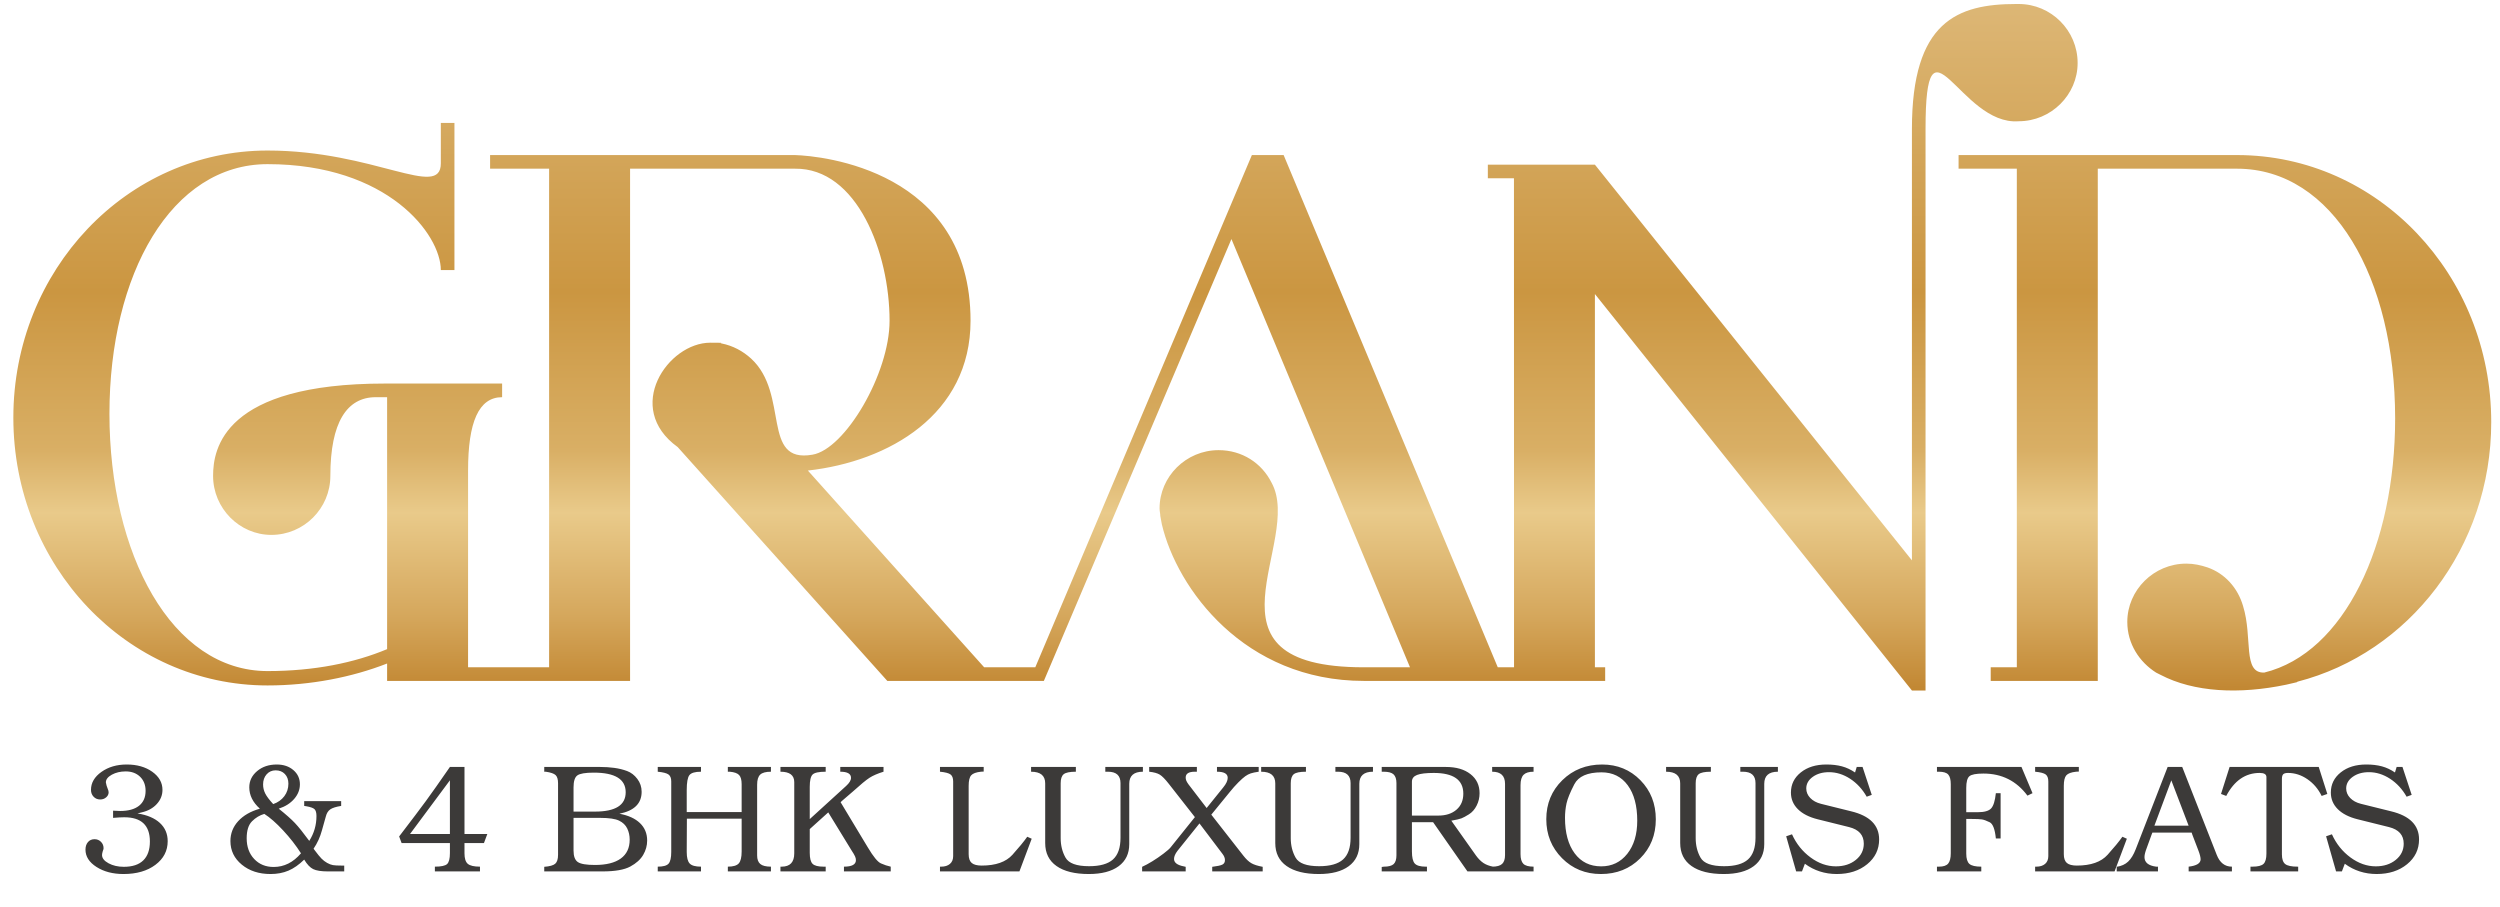
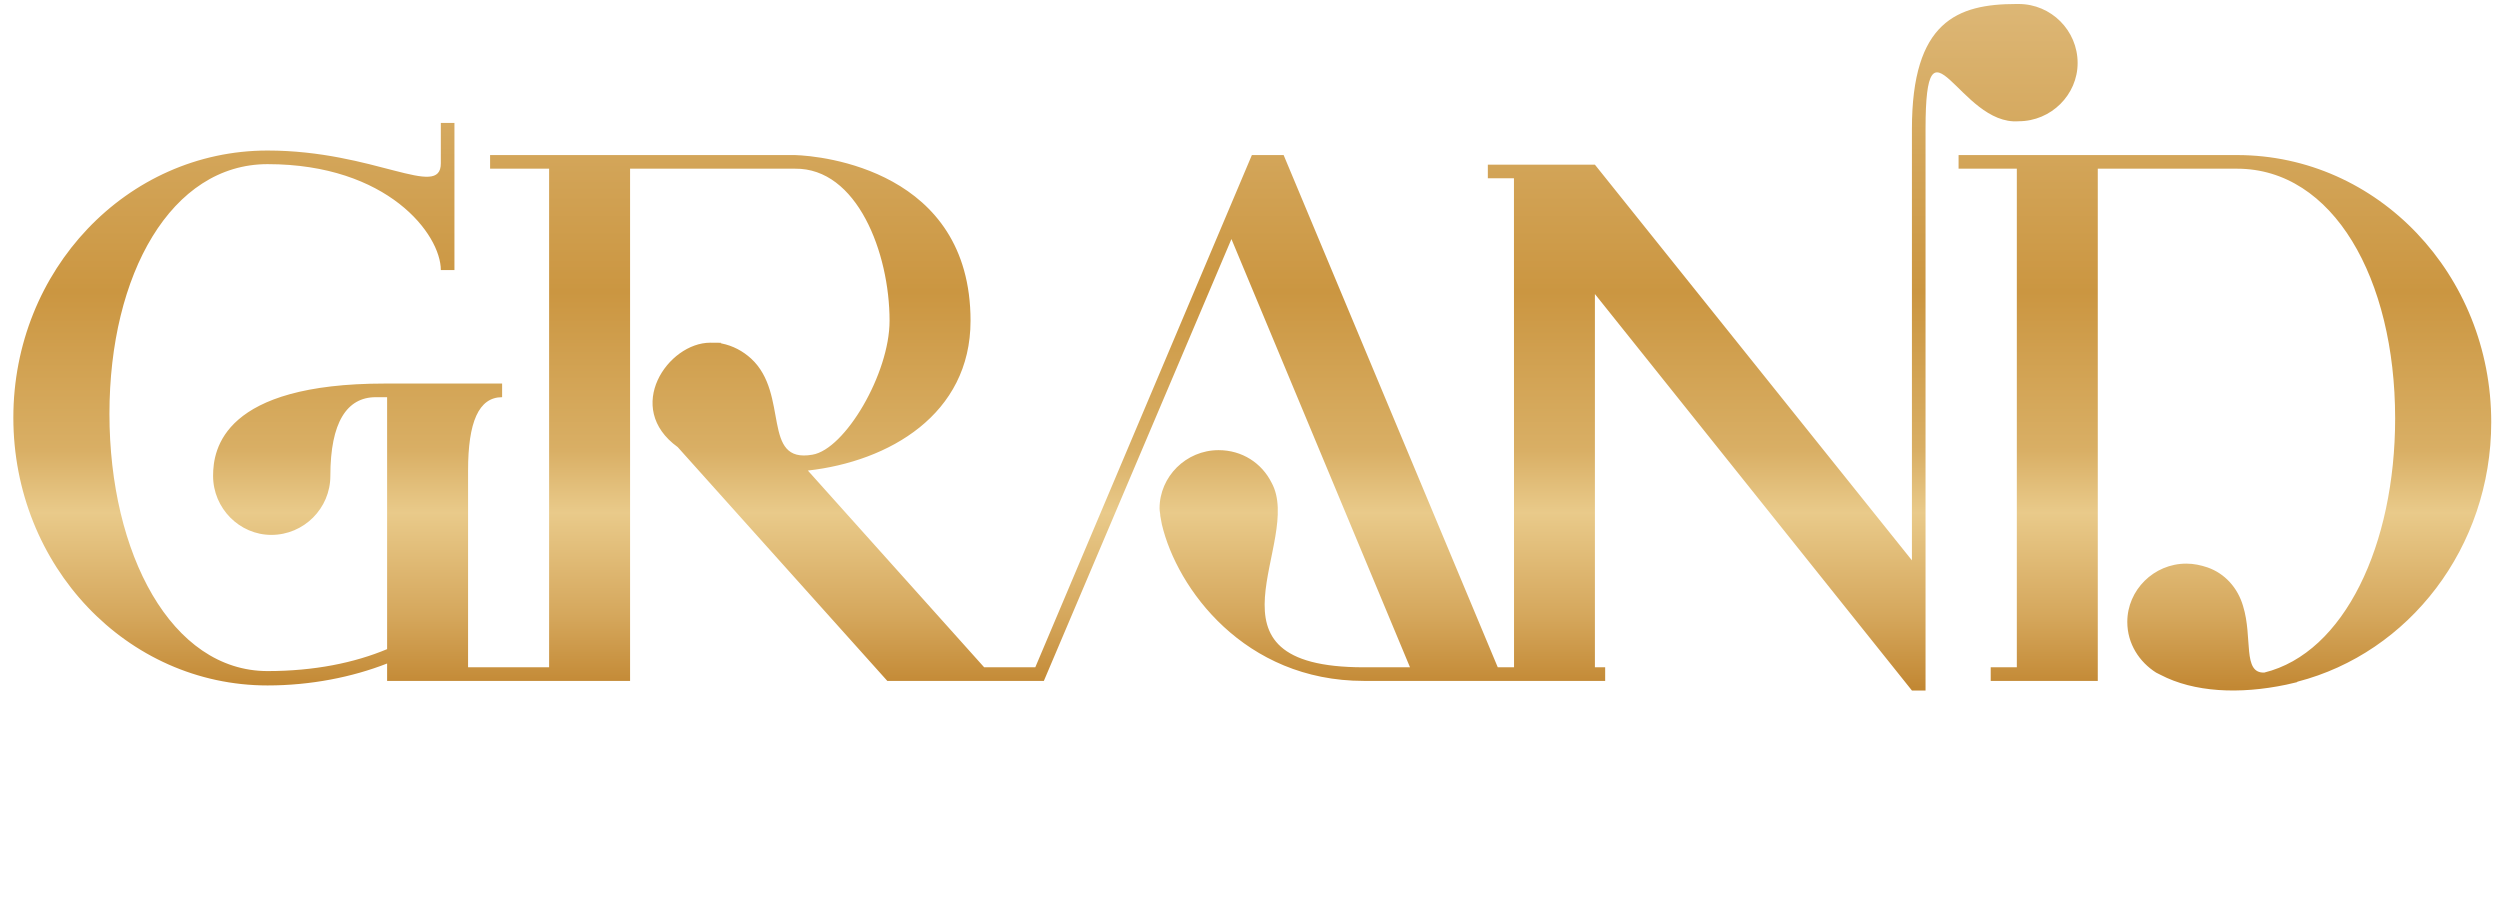
<svg xmlns="http://www.w3.org/2000/svg" width="100%" height="100%" viewBox="0 0 546 198" version="1.1" xml:space="preserve" style="fill-rule:evenodd;clip-rule:evenodd;stroke-linejoin:round;stroke-miterlimit:2;">
  <path d="M102.225,145.736l13.878,-0l0,2.974l-31.558,0l0,-3.801c-7.602,2.974 -16.692,4.792 -26.112,4.792c-30.73,-0 -55.518,-26.108 -55.518,-58.498c-0,-32.219 24.788,-58.327 55.518,-58.327c23.302,-0 37.844,10.74 37.844,2.804l0,-8.831l2.973,0l0,32.135l-2.973,0c0,-7.765 -11.568,-23.135 -37.844,-23.135c-20.982,0 -34.532,23.962 -34.532,54.529c0,30.57 13.55,56.184 34.532,56.184c10.247,0 19.004,-1.818 26.112,-4.791l0,-55.025l-2.48,-0c-6.277,-0 -9.914,5.45 -9.914,17.18c0,7.109 -5.783,12.893 -12.891,12.893c-6.939,-0 -12.722,-5.784 -12.722,-12.893c-0,-5.947 2.316,-20.159 37.509,-20.159l25.615,-0l0,2.979c-5.125,-0 -7.437,5.45 -7.437,16.024l-0,42.966Zm45.79,-48.087c-11.896,-8.591 -2.146,-22.804 7.108,-22.804c3.965,0 1.649,0 2.475,0.164c2.482,0.499 4.629,1.654 6.448,3.308c8.428,7.766 2.147,22.969 13.385,20.988c7.102,-1.162 16.852,-17.685 16.852,-29.253c-0,-14.868 -7.104,-33.379 -20.654,-33.21l-36.02,-0l0,111.868l-30.572,0l0,-2.974l12.888,-0l0,-108.894l-12.888,-0l0,-2.974l66.592,0c5.784,0.164 38.338,3.302 38.338,36.184c0,20.494 -17.848,30.736 -35.528,32.718l38.502,42.966l12.229,-0l-0,2.974l-33.38,0l-45.775,-51.061Zm159.929,48.087l-38.998,-93.527l-40.967,96.501l-3.129,0l48.559,-114.842l6.938,0l46.766,111.868l23.457,-0l-0,2.974l-52.703,0c-26.112,0 -40.818,-20.16 -44.121,-34.208l-0.332,-1.813c-0,-0.497 -0.165,-0.992 -0.165,-1.654c0,-6.939 5.784,-12.723 12.891,-12.723c5.122,-0 9.415,2.804 11.568,7.103c7.104,12.888 -17.685,40.321 20.159,40.321l10.077,-0Zm109.621,-117.602c-0,-23.467 9.917,-27.262 22.805,-27.262l0.498,-0c7.103,-0 12.886,5.783 12.886,12.887c0,6.938 -5.783,12.721 -12.886,12.721c-12.891,0.992 -20.329,-25.608 -20.329,1.654l0,122.67l-2.974,-0l-69.237,-86.586l0,82.391l-17.663,-0l-0.017,-107.672l-5.704,-0l0,-2.974l23.384,0l69.237,86.417l-0,-94.246Zm105.534,63.234c0,-30.566 -13.55,-54.526 -34.537,-54.526l-30.407,-0l-0,111.868l-23.383,0l0,-2.974l5.704,-0l0,-108.894l-12.722,-0l0,-2.976l60.808,0c30.737,0 55.523,26.11 55.523,58.33c0,27.431 -18.012,50.4 -42.302,56.678c-0,-0 -0.165,0.165 -0.333,0.165l-2.148,0.497c-10.242,2.148 -20.159,1.655 -27.428,-2.147l-0.989,-0.497c-3.637,-2.312 -6.283,-6.277 -6.283,-11.07c-0,-6.943 5.783,-12.726 12.887,-12.726c1.654,-0 3.143,0.333 4.627,0.826c3.802,1.325 6.611,4.463 7.766,8.429c2.153,6.938 -0.164,14.704 4.628,14.541c17.514,-4.296 28.589,-27.927 28.589,-55.524Z" style="fill:url(#_Linear1);fill-rule:nonzero;" />
-   <path d="M36.623,183.718c0,2.099 -0.893,3.819 -2.679,5.158c-1.788,1.341 -4.11,2.011 -6.969,2.011c-2.322,0 -4.288,-0.514 -5.895,-1.541c-1.609,-1.027 -2.412,-2.289 -2.412,-3.785c-0,-0.67 0.179,-1.218 0.535,-1.642c0.358,-0.425 0.838,-0.637 1.441,-0.637c0.558,0 1.028,0.19 1.406,0.57c0.38,0.38 0.57,0.849 0.57,1.407c0,0.157 -0.056,0.358 -0.167,0.603c-0.112,0.379 -0.168,0.67 -0.168,0.871c-0,0.692 0.475,1.296 1.424,1.809c0.949,0.513 2.06,0.77 3.334,0.77c1.875,0 3.294,-0.469 4.253,-1.406c0.961,-0.939 1.441,-2.312 1.441,-4.121c0,-3.529 -1.864,-5.293 -5.594,-5.293c-0.625,0 -1.441,0.045 -2.445,0.134l-0,-1.574l1.54,0.067c1.787,-0 3.16,-0.38 4.121,-1.134c0.96,-0.759 1.44,-1.848 1.44,-3.272c-0,-1.267 -0.402,-2.288 -1.2,-3.07c-0.805,-0.776 -1.849,-1.167 -3.138,-1.167c-1.156,-0 -2.166,0.241 -3.037,0.715c-0.865,0.48 -1.301,1.038 -1.301,1.685l0.156,0.699l0.224,0.631c0.15,0.335 0.223,0.614 0.223,0.831c0,0.425 -0.179,0.793 -0.536,1.1c-0.358,0.313 -0.793,0.469 -1.306,0.469c-0.581,0 -1.061,-0.201 -1.441,-0.603c-0.38,-0.396 -0.57,-0.899 -0.57,-1.496c0,-1.535 0.76,-2.842 2.278,-3.919c1.519,-1.078 3.361,-1.619 5.528,-1.619c2.233,-0 4.092,0.53 5.577,1.585c1.486,1.061 2.228,2.378 2.228,3.958c0,1.156 -0.413,2.19 -1.24,3.088c-0.825,0.905 -1.92,1.507 -3.282,1.82l-0.536,0.134l-0.402,0.101c2.121,0.335 3.752,1.027 4.89,2.076c1.14,1.05 1.709,2.38 1.709,3.987Zm38.556,6.599l-3.561,0c-1.458,0 -2.529,-0.167 -3.216,-0.502c-0.681,-0.335 -1.34,-1.027 -1.966,-2.077c-1.138,1.116 -2.283,1.921 -3.444,2.412c-1.156,0.492 -2.462,0.737 -3.909,0.737c-2.518,0 -4.611,-0.681 -6.269,-2.044c-1.658,-1.362 -2.49,-3.082 -2.49,-5.158c-0,-1.653 0.564,-3.099 1.691,-4.339c1.128,-1.238 2.708,-2.149 4.74,-2.73c-1.541,-1.384 -2.311,-2.937 -2.311,-4.656c-0,-1.407 0.569,-2.59 1.709,-3.551c1.138,-0.96 2.568,-1.44 4.287,-1.44c1.474,-0 2.686,0.407 3.634,1.222c0.95,0.815 1.425,1.849 1.425,3.099c-0,1.162 -0.413,2.223 -1.24,3.182c-0.826,0.961 -1.954,1.676 -3.383,2.144c1.564,1.251 2.742,2.295 3.534,3.132c0.793,0.838 1.837,2.139 3.132,3.903c1.05,-1.652 1.574,-3.462 1.574,-5.427c0,-0.737 -0.145,-1.239 -0.436,-1.508c-0.289,-0.267 -0.892,-0.479 -1.808,-0.635l-0.436,-0.067l0,-1.039l8.074,-0l0,1.039c-1.117,0.178 -1.91,0.429 -2.379,0.753c-0.469,0.324 -0.792,0.843 -0.971,1.558l-0.837,2.981c-0.403,1.496 -1.017,2.848 -1.842,4.054l0.3,0.401c0.581,0.782 1.056,1.363 1.424,1.743c0.368,0.379 0.782,0.697 1.24,0.954c0.458,0.257 0.882,0.418 1.273,0.485c0.391,0.067 1.01,0.101 1.859,0.101l0.602,0l0,1.273Zm-12.193,-19.161c-0,-0.871 -0.257,-1.574 -0.77,-2.111c-0.514,-0.535 -1.184,-0.804 -2.011,-0.804c-0.803,0 -1.462,0.291 -1.976,0.871c-0.513,0.582 -0.77,1.319 -0.77,2.211c-0,0.693 0.156,1.352 0.469,1.977c0.312,0.625 0.893,1.396 1.741,2.312c1.028,-0.358 1.837,-0.933 2.429,-1.726c0.592,-0.793 0.888,-1.703 0.888,-2.73Zm2.747,15.208c-1.094,-1.719 -2.395,-3.388 -3.903,-5.008c-1.507,-1.619 -2.875,-2.819 -4.103,-3.601c-1.005,0.291 -1.898,0.827 -2.68,1.609c-0.782,0.781 -1.173,2.02 -1.173,3.717c-0,1.855 0.547,3.361 1.642,4.523c1.094,1.162 2.512,1.742 4.254,1.742c2.278,-0 4.266,-0.994 5.963,-2.982Zm40.7,-4.22l-0.736,1.976l-4.254,0l-0,2.244c-0,1.117 0.239,1.882 0.719,2.295c0.481,0.413 1.368,0.62 2.664,0.62l0,1.038l-9.849,0l-0,-1.038c1.363,-0 2.25,-0.19 2.664,-0.564c0.413,-0.38 0.619,-1.178 0.619,-2.401l0,-2.194l-10.552,0l-0.536,-1.44c2.702,-3.528 4.651,-6.108 5.845,-7.739c1.195,-1.629 2.943,-4.109 5.243,-7.437l3.183,-0l-0,14.64l4.99,-0Zm-8.173,-0l0,-11.724l-8.71,11.724l8.71,-0Zm43.079,1.44c-0,1.095 -0.291,2.139 -0.87,3.133c-0.581,0.993 -1.524,1.842 -2.831,2.545c-1.308,0.704 -3.322,1.055 -6.048,1.055l-12.728,0l-0,-1.005c1.183,-0.089 1.982,-0.313 2.394,-0.669c0.413,-0.364 0.621,-1.011 0.621,-1.949l-0,-15.633c-0,-0.854 -0.179,-1.446 -0.537,-1.781c-0.357,-0.335 -1.072,-0.581 -2.143,-0.737l-0.335,-0l-0,-1.039l12.16,-0c1.094,-0 2.137,0.067 3.132,0.201c0.994,0.134 1.926,0.364 2.797,0.688c0.87,0.324 1.619,0.898 2.244,1.725c0.626,0.825 0.938,1.764 0.938,2.814c0,2.546 -1.619,4.142 -4.858,4.789c1.944,0.358 3.44,1.039 4.49,2.044c1.049,1.005 1.574,2.279 1.574,3.819Zm-4.689,-10.552c-0,-2.858 -2.323,-4.288 -6.969,-4.288c-1.831,-0 -3.026,0.201 -3.584,0.603c-0.559,0.402 -0.837,1.273 -0.837,2.613l0,5.293l4.69,-0c4.466,-0 6.7,-1.407 6.7,-4.221Zm0.871,10.351c-0,-0.893 -0.179,-1.708 -0.536,-2.445c-0.358,-0.738 -0.95,-1.306 -1.777,-1.708c-0.825,-0.403 -2.199,-0.604 -4.119,-0.604l-5.829,0l0,7.135c0,1.251 0.312,2.089 0.938,2.513c0.625,0.425 1.876,0.636 3.752,0.636c2.456,0 4.332,-0.468 5.627,-1.406c1.296,-0.939 1.944,-2.312 1.944,-4.121Zm30.853,6.934l-9.414,0l0,-1.038c1.161,-0 1.954,-0.235 2.378,-0.703c0.425,-0.469 0.637,-1.341 0.637,-2.614l0,-7.168l-11.959,0l-0.034,6.778l0,0.535c0,1.201 0.218,2.033 0.647,2.485c0.431,0.458 1.251,0.687 2.469,0.687l-0,1.038l-9.447,0l-0,-1.038c1.183,-0 1.971,-0.218 2.361,-0.653c0.391,-0.436 0.587,-1.29 0.587,-2.563l-0,-15.41c-0,-0.714 -0.201,-1.216 -0.603,-1.507c-0.402,-0.29 -1.184,-0.491 -2.345,-0.603l-0,-1.039l9.447,-0l-0,1.039c-1.302,-0 -2.15,0.252 -2.536,0.753c-0.384,0.503 -0.58,1.591 -0.58,3.267l0,4.79l11.993,-0l0,-6.086c0,-0.943 -0.185,-1.607 -0.553,-1.998c-0.369,-0.396 -1.044,-0.637 -2.027,-0.726l-0.435,-0l0,-1.039l9.414,-0l-0,1.039c-1.117,-0 -1.899,0.212 -2.346,0.636c-0.447,0.425 -0.669,1.156 -0.669,2.206l-0,15.455c-0,0.843 0.228,1.462 0.686,1.853c0.458,0.391 1.234,0.586 2.329,0.586l-0,1.038Zm26.162,0l-10.218,0l0,-1.038c1.743,-0 2.613,-0.475 2.613,-1.418c0,-0.268 -0.061,-0.542 -0.19,-0.827c-0.128,-0.29 -0.385,-0.731 -0.776,-1.323l-5.075,-8.285l-4.041,3.646l-0,5.192c-0,1.184 0.206,1.982 0.619,2.395c0.413,0.413 1.212,0.62 2.396,0.62l0.467,-0l0,1.038l-9.881,0l0,-1.038l0.268,-0c1.831,-0 2.747,-0.971 2.747,-2.909l0,-15.555c0,-1.513 -1.005,-2.272 -3.015,-2.272l0,-1.039l9.881,-0l0,1.039c-1.495,-0 -2.45,0.207 -2.863,0.619c-0.413,0.409 -0.619,1.307 -0.619,2.686l-0,7.046l7.939,-7.236c0.714,-0.648 1.072,-1.238 1.072,-1.775c-0,-0.893 -0.782,-1.34 -2.346,-1.34l0,-1.039l9.447,-0l-0,1.039c-1.29,0.402 -2.311,0.843 -3.054,1.323c-0.748,0.48 -1.96,1.48 -3.635,2.999l-2.412,2.076l-0.268,0.269l5.461,9.071l0.491,0.811c1.184,1.993 2.133,3.154 2.847,3.473c0.715,0.323 1.43,0.557 2.145,0.714l-0,1.038Zm30.785,-7.135l-2.68,7.135l-17.352,0l-0,-1.038l0.268,-0c0.803,-0 1.44,-0.202 1.909,-0.602c0.469,-0.403 0.703,-0.972 0.703,-1.703l0,-16.292c0,-0.732 -0.189,-1.245 -0.569,-1.536c-0.38,-0.29 -1.151,-0.491 -2.311,-0.603l-0,-1.039l9.547,-0l0,1.006l-0.603,0.033c-1.05,0.112 -1.759,0.375 -2.127,0.787c-0.369,0.413 -0.553,1.184 -0.553,2.301l-0,14.929c-0,0.893 0.223,1.536 0.669,1.915c0.447,0.379 1.173,0.569 2.178,0.569c3.06,0 5.298,-0.787 6.717,-2.361c1.417,-1.575 2.496,-2.887 3.232,-3.937l0.972,0.436Zm24.287,-14.639c-1.989,-0 -2.982,0.882 -2.982,2.646l-0,13.166c-0,2.076 -0.771,3.685 -2.312,4.823c-1.54,1.139 -3.718,1.709 -6.532,1.709c-3.037,0 -5.382,-0.581 -7.035,-1.743c-1.653,-1.16 -2.478,-2.836 -2.478,-5.024l-0,-13.031c-0,-1.697 -1.028,-2.546 -3.083,-2.546l0,-1.039l9.783,-0l-0,1.039c-1.319,-0 -2.201,0.179 -2.648,0.536c-0.446,0.358 -0.669,1.016 -0.669,1.976l0,11.993c0,1.586 0.351,3.003 1.055,4.254c0.704,1.252 2.417,1.876 5.142,1.876c2.39,0 4.131,-0.49 5.226,-1.473c1.094,-0.988 1.641,-2.563 1.641,-4.735l-0,-11.942c-0,-1.658 -0.915,-2.485 -2.747,-2.485l-0.57,-0l0,-1.039l8.209,-0l-0,1.039Zm26.162,21.774l-11.022,0l-0,-1.005c1.095,-0.134 1.832,-0.29 2.212,-0.48c0.379,-0.189 0.569,-0.519 0.569,-0.988c-0,-0.447 -0.184,-0.904 -0.547,-1.368l-5.019,-6.638l-4.796,5.979c-0.509,0.67 -0.76,1.268 -0.76,1.781c0,0.804 0.704,1.34 2.11,1.613l0.436,0.101l-0,1.005l-9.514,0l-0,-1.005c0.648,-0.29 1.39,-0.691 2.228,-1.205c0.838,-0.514 1.653,-1.073 2.445,-1.676c0.793,-0.603 1.312,-1.06 1.558,-1.373l5.294,-6.599l-5.696,-7.27c-0.804,-1.027 -1.463,-1.697 -1.976,-2.01c-0.514,-0.312 -1.285,-0.524 -2.312,-0.636l0,-1.039l10.418,-0l0,1.039l-0.457,-0c-1.324,-0 -1.988,0.424 -1.988,1.273c-0,0.224 0.04,0.441 0.123,0.653c0.078,0.213 0.24,0.485 0.48,0.821l3.975,5.182l3.618,-4.49c0.654,-0.798 0.982,-1.501 0.982,-2.105c0,-0.887 -0.781,-1.334 -2.344,-1.334l-0,-1.039l9.112,-0l-0,1.039c-0.76,0.112 -1.341,0.235 -1.742,0.368c-0.402,0.134 -0.799,0.341 -1.19,0.62c-0.39,0.279 -0.899,0.732 -1.524,1.356c-0.625,0.626 -1.25,1.33 -1.876,2.112l-4.02,4.924l6.968,8.91c0.603,0.782 1.189,1.341 1.759,1.676c0.569,0.334 1.401,0.602 2.496,0.803l0,1.005Zm24.086,-21.774c-1.989,-0 -2.982,0.882 -2.982,2.646l0,13.166c0,2.076 -0.77,3.685 -2.312,4.823c-1.541,1.139 -3.718,1.709 -6.531,1.709c-3.038,0 -5.383,-0.581 -7.035,-1.743c-1.654,-1.16 -2.479,-2.836 -2.479,-5.024l-0,-13.031c-0,-1.697 -1.028,-2.546 -3.082,-2.546l-0,-1.039l9.782,-0l-0,1.039c-1.318,-0 -2.201,0.179 -2.648,0.536c-0.445,0.358 -0.669,1.016 -0.669,1.976l0,11.993c0,1.586 0.352,3.003 1.055,4.254c0.704,1.252 2.417,1.876 5.143,1.876c2.389,0 4.131,-0.49 5.225,-1.473c1.094,-0.988 1.641,-2.563 1.641,-4.735l0,-11.942c0,-1.658 -0.915,-2.485 -2.747,-2.485l-0.569,-0l-0,-1.039l8.208,-0l-0,1.039Zm26.229,21.774l-5.594,0l-7.505,-10.752l-4.623,-0l0,6.375c0,1.313 0.207,2.2 0.621,2.652c0.413,0.458 1.222,0.687 2.428,0.687l0.234,-0l0,1.038l-9.881,0l-0,-0.971l0.469,-0.067c1.026,-0 1.741,-0.19 2.143,-0.569c0.403,-0.386 0.604,-1.022 0.604,-1.915l-0,-15.767c-0,-0.872 -0.207,-1.502 -0.621,-1.899c-0.413,-0.39 -1.133,-0.586 -2.16,-0.586l-0.435,-0l-0,-1.039l14.035,-0c2.234,-0 4.015,0.52 5.344,1.558c1.328,1.038 1.993,2.429 1.993,4.171c0,0.966 -0.212,1.865 -0.637,2.702c-0.424,0.837 -0.983,1.474 -1.68,1.909c-0.693,0.436 -1.245,0.732 -1.658,0.888c-0.414,0.156 -1.145,0.324 -2.195,0.503l5.404,7.632c0.514,0.704 1.056,1.245 1.62,1.62c0.57,0.373 1.267,0.635 2.094,0.792l0,1.038Zm-6.499,-16.983c0,-3.015 -2.155,-4.523 -6.465,-4.523c-1.676,-0 -2.887,0.145 -3.635,0.436c-0.748,0.29 -1.123,0.781 -1.123,1.473l0,7.404l5.763,-0c1.652,-0 2.975,-0.43 3.97,-1.29c0.993,-0.86 1.49,-2.027 1.49,-3.5Zm15.343,16.983l-9.045,0l-0,-1.038c1.027,-0 1.753,-0.202 2.177,-0.602c0.425,-0.403 0.637,-1.039 0.637,-1.904l-0,-15.589c-0,-1.759 -0.938,-2.641 -2.814,-2.641l-0,-1.039l9.045,-0l-0,1.039c-1.006,-0 -1.732,0.223 -2.179,0.67c-0.445,0.447 -0.669,1.201 -0.669,2.273l0,15.052c0,0.999 0.207,1.708 0.62,2.121c0.413,0.413 1.155,0.62 2.228,0.62l-0,1.038Zm26.698,-11.373c0,3.412 -1.139,6.253 -3.417,8.531c-2.278,2.273 -5.137,3.412 -8.575,3.412c-3.373,0 -6.204,-1.155 -8.493,-3.462c-2.289,-2.311 -3.433,-5.147 -3.433,-8.514c0,-3.389 1.167,-6.225 3.5,-8.514c2.334,-2.284 5.232,-3.428 8.694,-3.428c3.326,-0 6.113,1.144 8.357,3.428c2.245,2.289 3.367,5.136 3.367,8.547Zm-4.054,0.302c0,-3.277 -0.692,-5.856 -2.076,-7.744c-1.385,-1.882 -3.294,-2.825 -5.728,-2.825c-3.06,-0 -5.042,0.876 -5.947,2.624c-0.905,1.753 -1.468,3.133 -1.692,4.148c-0.223,1.017 -0.335,2.067 -0.335,3.16c0,3.278 0.704,5.862 2.11,7.761c1.408,1.893 3.339,2.841 5.797,2.841c2.344,0 4.242,-0.914 5.695,-2.74c1.45,-1.832 2.176,-4.238 2.176,-7.225Zm30.719,-10.703c-1.988,-0 -2.981,0.882 -2.981,2.646l-0,13.166c-0,2.076 -0.771,3.685 -2.312,4.823c-1.541,1.139 -3.718,1.709 -6.532,1.709c-3.037,0 -5.383,-0.581 -7.035,-1.743c-1.653,-1.16 -2.479,-2.836 -2.479,-5.024l0,-13.031c0,-1.697 -1.027,-2.546 -3.081,-2.546l-0,-1.039l9.781,-0l0,1.039c-1.318,-0 -2.2,0.179 -2.647,0.536c-0.446,0.358 -0.669,1.016 -0.669,1.976l-0,11.993c-0,1.586 0.351,3.003 1.055,4.254c0.704,1.252 2.417,1.876 5.142,1.876c2.389,0 4.131,-0.49 5.226,-1.473c1.094,-0.988 1.641,-2.563 1.641,-4.735l-0,-11.942c-0,-1.658 -0.915,-2.485 -2.747,-2.485l-0.57,-0l0,-1.039l8.208,-0l0,1.039Zm22.109,14.79c-0,2.183 -0.871,3.992 -2.613,5.416c-1.742,1.423 -3.953,2.138 -6.633,2.138c-2.613,0 -4.935,-0.748 -6.968,-2.244l-0.636,1.674l-1.273,0l-2.177,-7.671l1.272,-0.435c0.938,2.077 2.29,3.762 4.054,5.058c1.764,1.296 3.607,1.942 5.527,1.942c1.742,0 3.194,-0.467 4.355,-1.406c1.161,-0.938 1.742,-2.121 1.742,-3.551c-0,-1.875 -1.072,-3.082 -3.216,-3.618l-6.868,-1.708c-1.875,-0.469 -3.315,-1.207 -4.32,-2.212c-1.006,-1.004 -1.509,-2.21 -1.509,-3.617c0,-1.787 0.722,-3.255 2.162,-4.405c1.44,-1.15 3.3,-1.725 5.577,-1.725c1.273,-0 2.407,0.134 3.4,0.402c0.994,0.267 1.949,0.714 2.865,1.34l0.368,-1.207l1.273,-0l2.011,6.097l-1.106,0.402c-0.939,-1.652 -2.144,-2.959 -3.618,-3.919c-1.474,-0.96 -3.015,-1.44 -4.623,-1.44c-1.407,-0 -2.585,0.341 -3.535,1.021c-0.948,0.681 -1.423,1.53 -1.423,2.535c-0,0.781 0.29,1.474 0.871,2.082c0.581,0.603 1.363,1.028 2.344,1.274l6.562,1.63c4.092,0.983 6.135,3.032 6.135,6.147Zm33.499,-10.1l-1.106,0.535c-2.389,-3.215 -5.594,-4.823 -9.614,-4.823c-1.585,0 -2.607,0.195 -3.065,0.586c-0.458,0.391 -0.687,1.245 -0.687,2.563l0,5.293l2.513,-0c1.429,-0 2.4,-0.273 2.914,-0.821c0.514,-0.547 0.859,-1.658 1.038,-3.333l1.039,0l0,9.882l-1.039,-0c-0.2,-2.015 -0.653,-3.199 -1.356,-3.539c-0.703,-0.346 -1.268,-0.547 -1.692,-0.614c-0.424,-0.068 -1.183,-0.101 -2.278,-0.101l-1.139,0l0,7.559c0,1.1 0.229,1.848 0.687,2.257c0.458,0.4 1.323,0.602 2.596,0.602l-0,1.038l-9.681,0l0,-1.038l0.436,-0c0.959,-0 1.63,-0.224 2.009,-0.669c0.38,-0.447 0.57,-1.202 0.57,-2.251l-0,-15.097c-0,-0.988 -0.185,-1.686 -0.553,-2.1c-0.369,-0.412 -1.055,-0.619 -2.06,-0.619l-0.402,-0l0,-1.039l18.458,-0l2.412,5.729Zm20.602,9.949l-2.68,7.135l-17.352,0l-0,-1.038l0.268,-0c0.803,-0 1.44,-0.202 1.909,-0.602c0.469,-0.403 0.704,-0.972 0.704,-1.703l-0,-16.292c-0,-0.732 -0.19,-1.245 -0.57,-1.536c-0.38,-0.29 -1.151,-0.491 -2.311,-0.603l-0,-1.039l9.547,-0l0,1.006l-0.603,0.033c-1.05,0.112 -1.759,0.375 -2.128,0.787c-0.368,0.413 -0.552,1.184 -0.552,2.301l0,14.929c0,0.893 0.224,1.536 0.669,1.915c0.447,0.379 1.173,0.569 2.178,0.569c3.06,0 5.298,-0.787 6.717,-2.361c1.417,-1.575 2.496,-2.887 3.232,-3.937l0.972,0.436Zm22.946,7.135l-9.447,0l0,-1.038c1.743,-0.202 2.613,-0.737 2.613,-1.614c0,-0.201 -0.045,-0.474 -0.128,-0.82c-0.089,-0.347 -0.206,-0.709 -0.357,-1.089l-1.335,-3.489l-0.134,-0.425l-8.581,0l-0.173,0.441l-1.077,2.959c-0.146,0.38 -0.264,0.731 -0.347,1.061c-0.084,0.324 -0.129,0.62 -0.129,0.888c0,1.167 0.849,1.864 2.547,2.088l0.401,-0l0,1.038l-9.011,0l-0,-1.005c1.028,-0.156 1.859,-0.535 2.496,-1.138c0.637,-0.603 1.189,-1.508 1.658,-2.714l6.968,-17.956l3.183,-0l7.537,19.196c0.67,1.719 1.776,2.579 3.316,2.579l0,1.038Zm-9.452,-9.983l-3.781,-9.903l-3.695,9.903l7.476,0Zm30.29,-6.933l-1.24,0.434c-0.738,-1.518 -1.77,-2.735 -3.099,-3.65c-1.329,-0.916 -2.742,-1.374 -4.237,-1.374c-0.514,-0 -0.866,0.095 -1.056,0.284c-0.189,0.19 -0.285,0.532 -0.285,1.023l0,16.476c0,1.027 0.24,1.736 0.72,2.116c0.481,0.379 1.38,0.569 2.697,0.569l0.134,-0l0,1.038l-10.418,0l-0,-1.038l0.436,-0c1.184,-0 1.987,-0.202 2.411,-0.602c0.425,-0.403 0.637,-1.157 0.637,-2.251l-0,-16.71c-0,-0.604 -0.492,-0.905 -1.474,-0.905c-3.104,-0 -5.539,1.676 -7.303,5.024l-1.139,-0.434l1.876,-5.897l19.463,-0l1.877,5.897Zm20.032,9.932c-0,2.183 -0.872,3.992 -2.613,5.416c-1.743,1.423 -3.954,2.138 -6.633,2.138c-2.613,0 -4.935,-0.748 -6.968,-2.244l-0.636,1.674l-1.273,0l-2.178,-7.671l1.273,-0.435c0.938,2.077 2.289,3.762 4.053,5.058c1.764,1.296 3.607,1.942 5.528,1.942c1.742,0 3.193,-0.467 4.355,-1.406c1.161,-0.938 1.741,-2.121 1.741,-3.551c0,-1.875 -1.072,-3.082 -3.216,-3.618l-6.867,-1.708c-1.876,-0.469 -3.316,-1.207 -4.321,-2.212c-1.005,-1.004 -1.508,-2.21 -1.508,-3.617c-0,-1.787 0.721,-3.255 2.161,-4.405c1.441,-1.15 3.3,-1.725 5.578,-1.725c1.272,-0 2.406,0.134 3.4,0.402c0.994,0.267 1.948,0.714 2.864,1.34l0.369,-1.207l1.272,-0l2.011,6.097l-1.106,0.402c-0.938,-1.652 -2.143,-2.959 -3.618,-3.919c-1.473,-0.96 -3.015,-1.44 -4.623,-1.44c-1.407,-0 -2.585,0.341 -3.534,1.021c-0.949,0.681 -1.424,1.53 -1.424,2.535c0,0.781 0.291,1.474 0.871,2.082c0.581,0.603 1.363,1.028 2.345,1.274l6.561,1.63c4.092,0.983 6.136,3.032 6.136,6.147" style="fill:#3c3a39;fill-rule:nonzero;" />
  <defs>
    <linearGradient id="_Linear1" x1="0" y1="0" x2="1" y2="0" gradientUnits="userSpaceOnUse" gradientTransform="matrix(9.18087e-15,149.935,149.935,-9.18087e-15,273.509,0.864)">
      <stop offset="0" style="stop-color:#ddb776;stop-opacity:1" />
      <stop offset="0.2" style="stop-color:#d4a75c;stop-opacity:1" />
      <stop offset="0.42" style="stop-color:#cb9641;stop-opacity:1" />
      <stop offset="0.65" style="stop-color:#d9af65;stop-opacity:1" />
      <stop offset="0.74" style="stop-color:#e9ca8a;stop-opacity:1" />
      <stop offset="0.89" style="stop-color:#d5a75c;stop-opacity:1" />
      <stop offset="1" style="stop-color:#c18631;stop-opacity:1" />
    </linearGradient>
  </defs>
</svg>